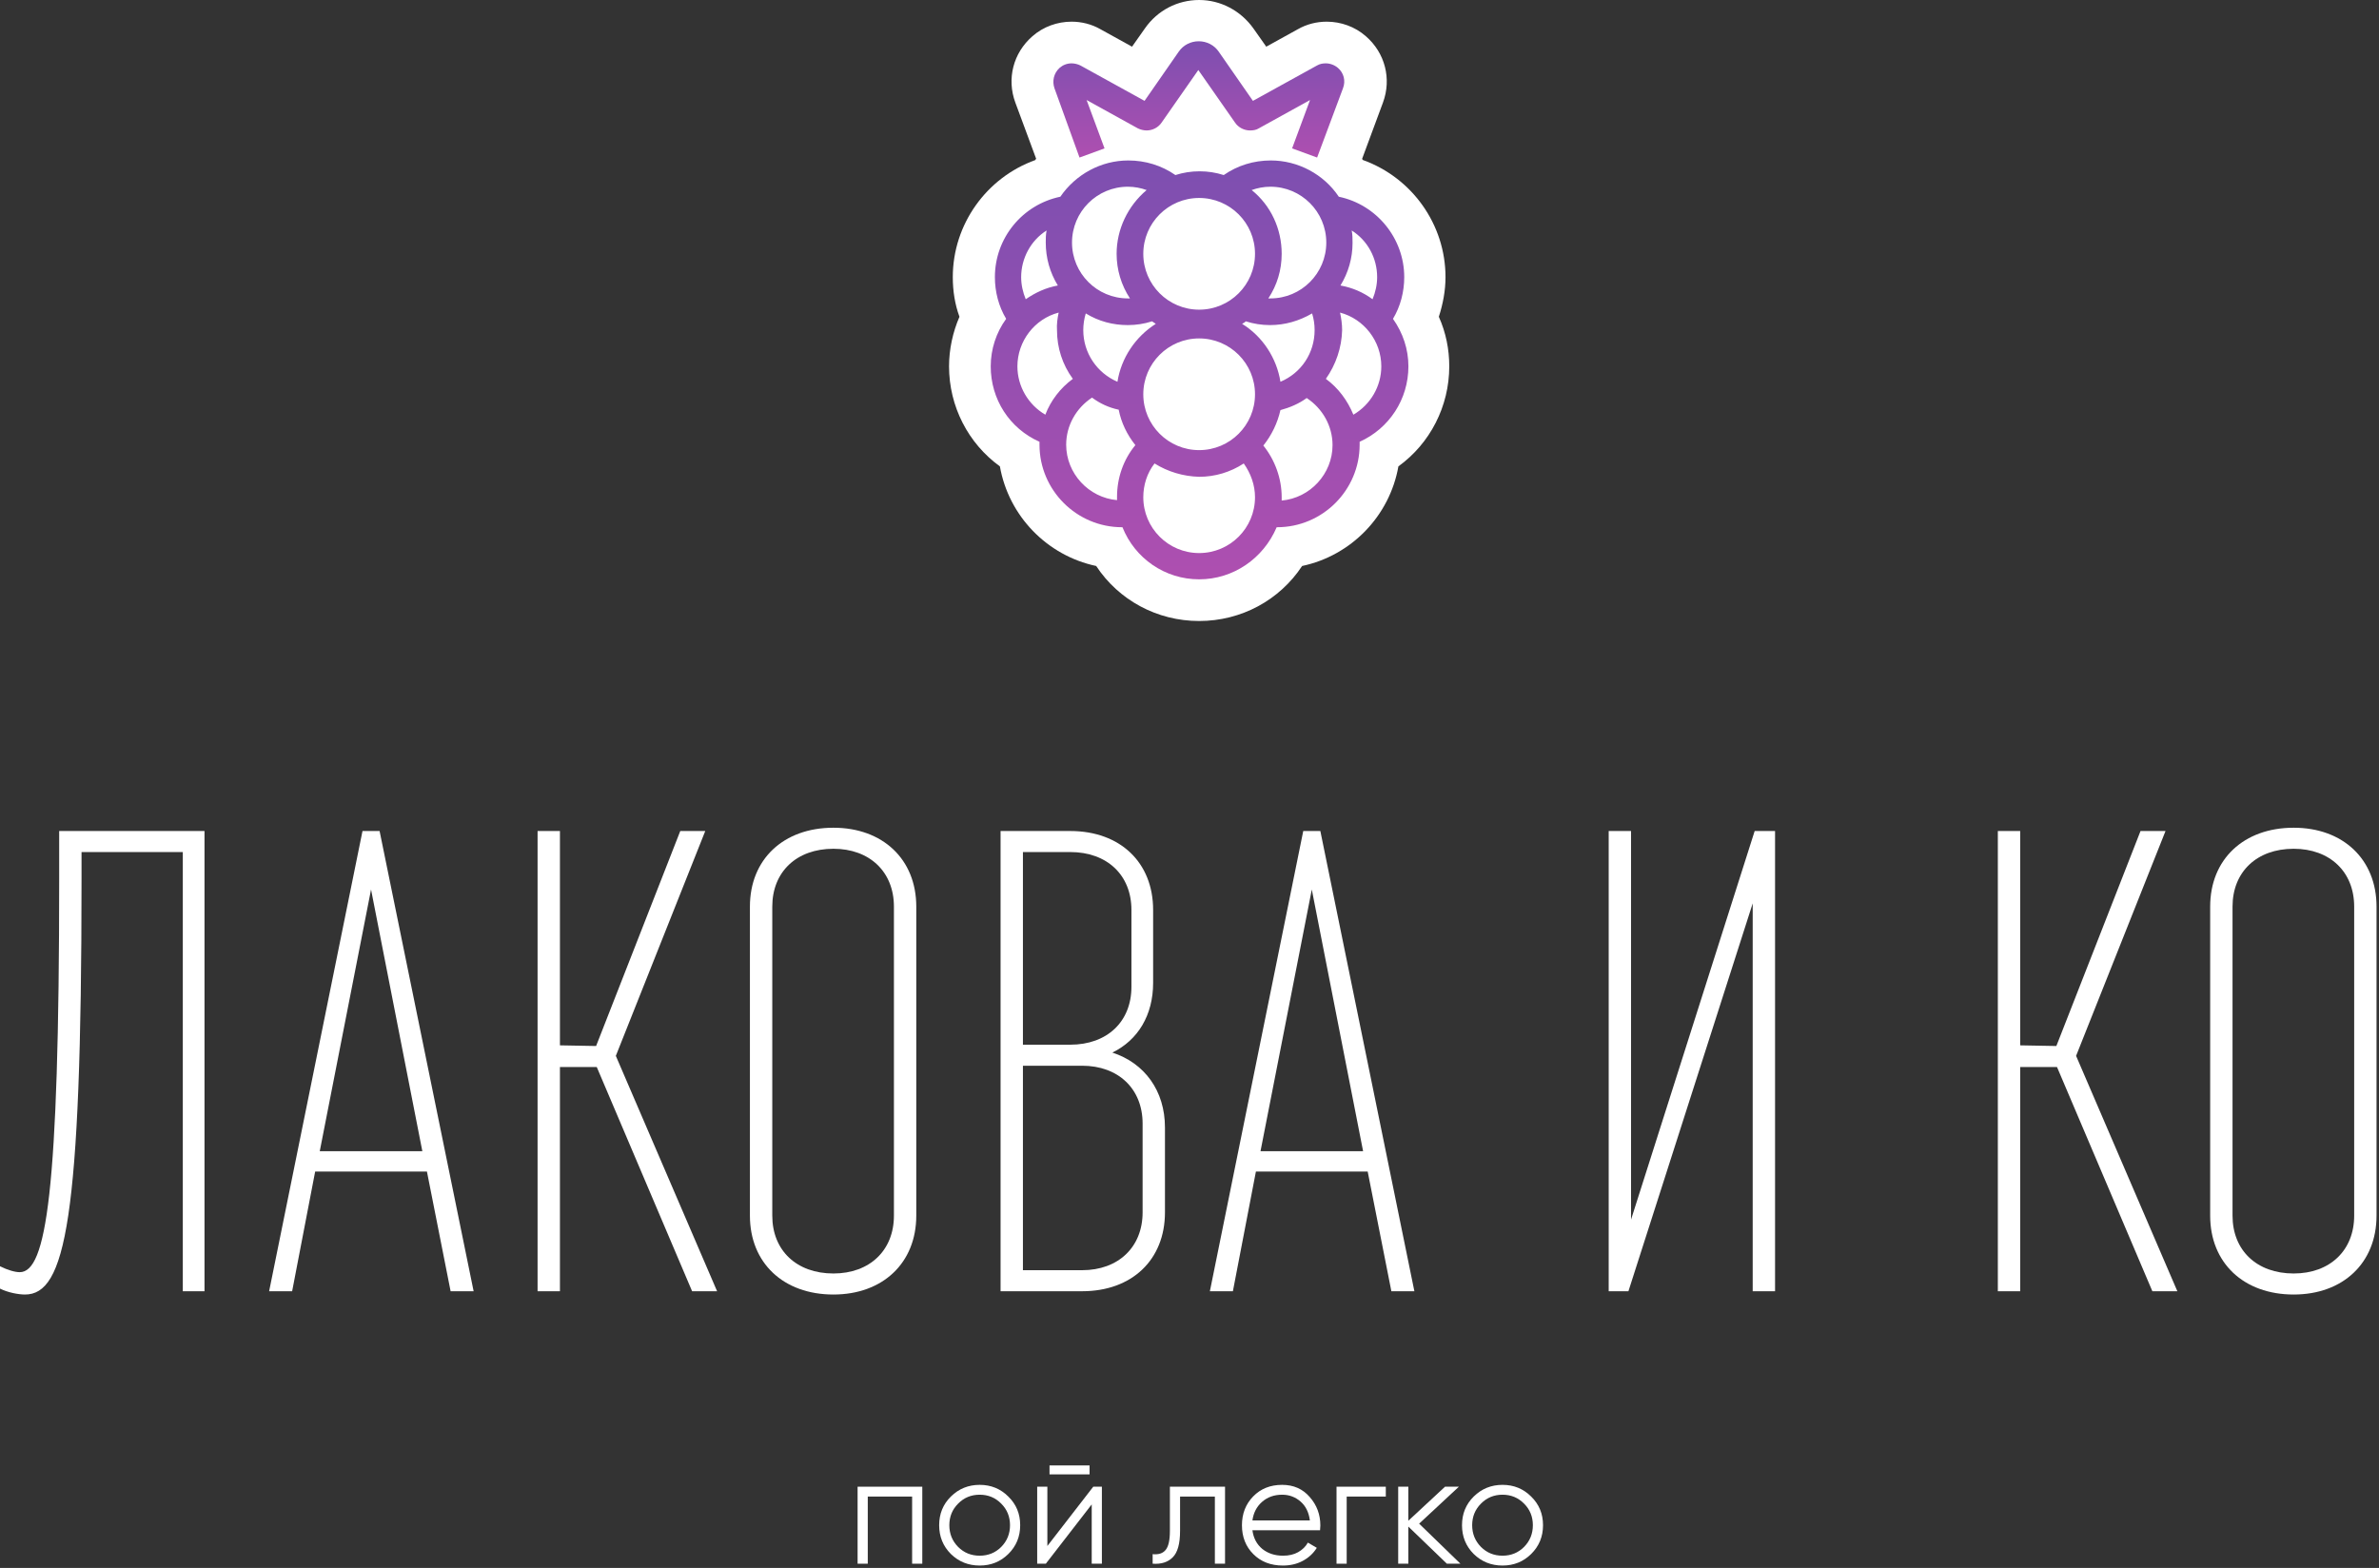
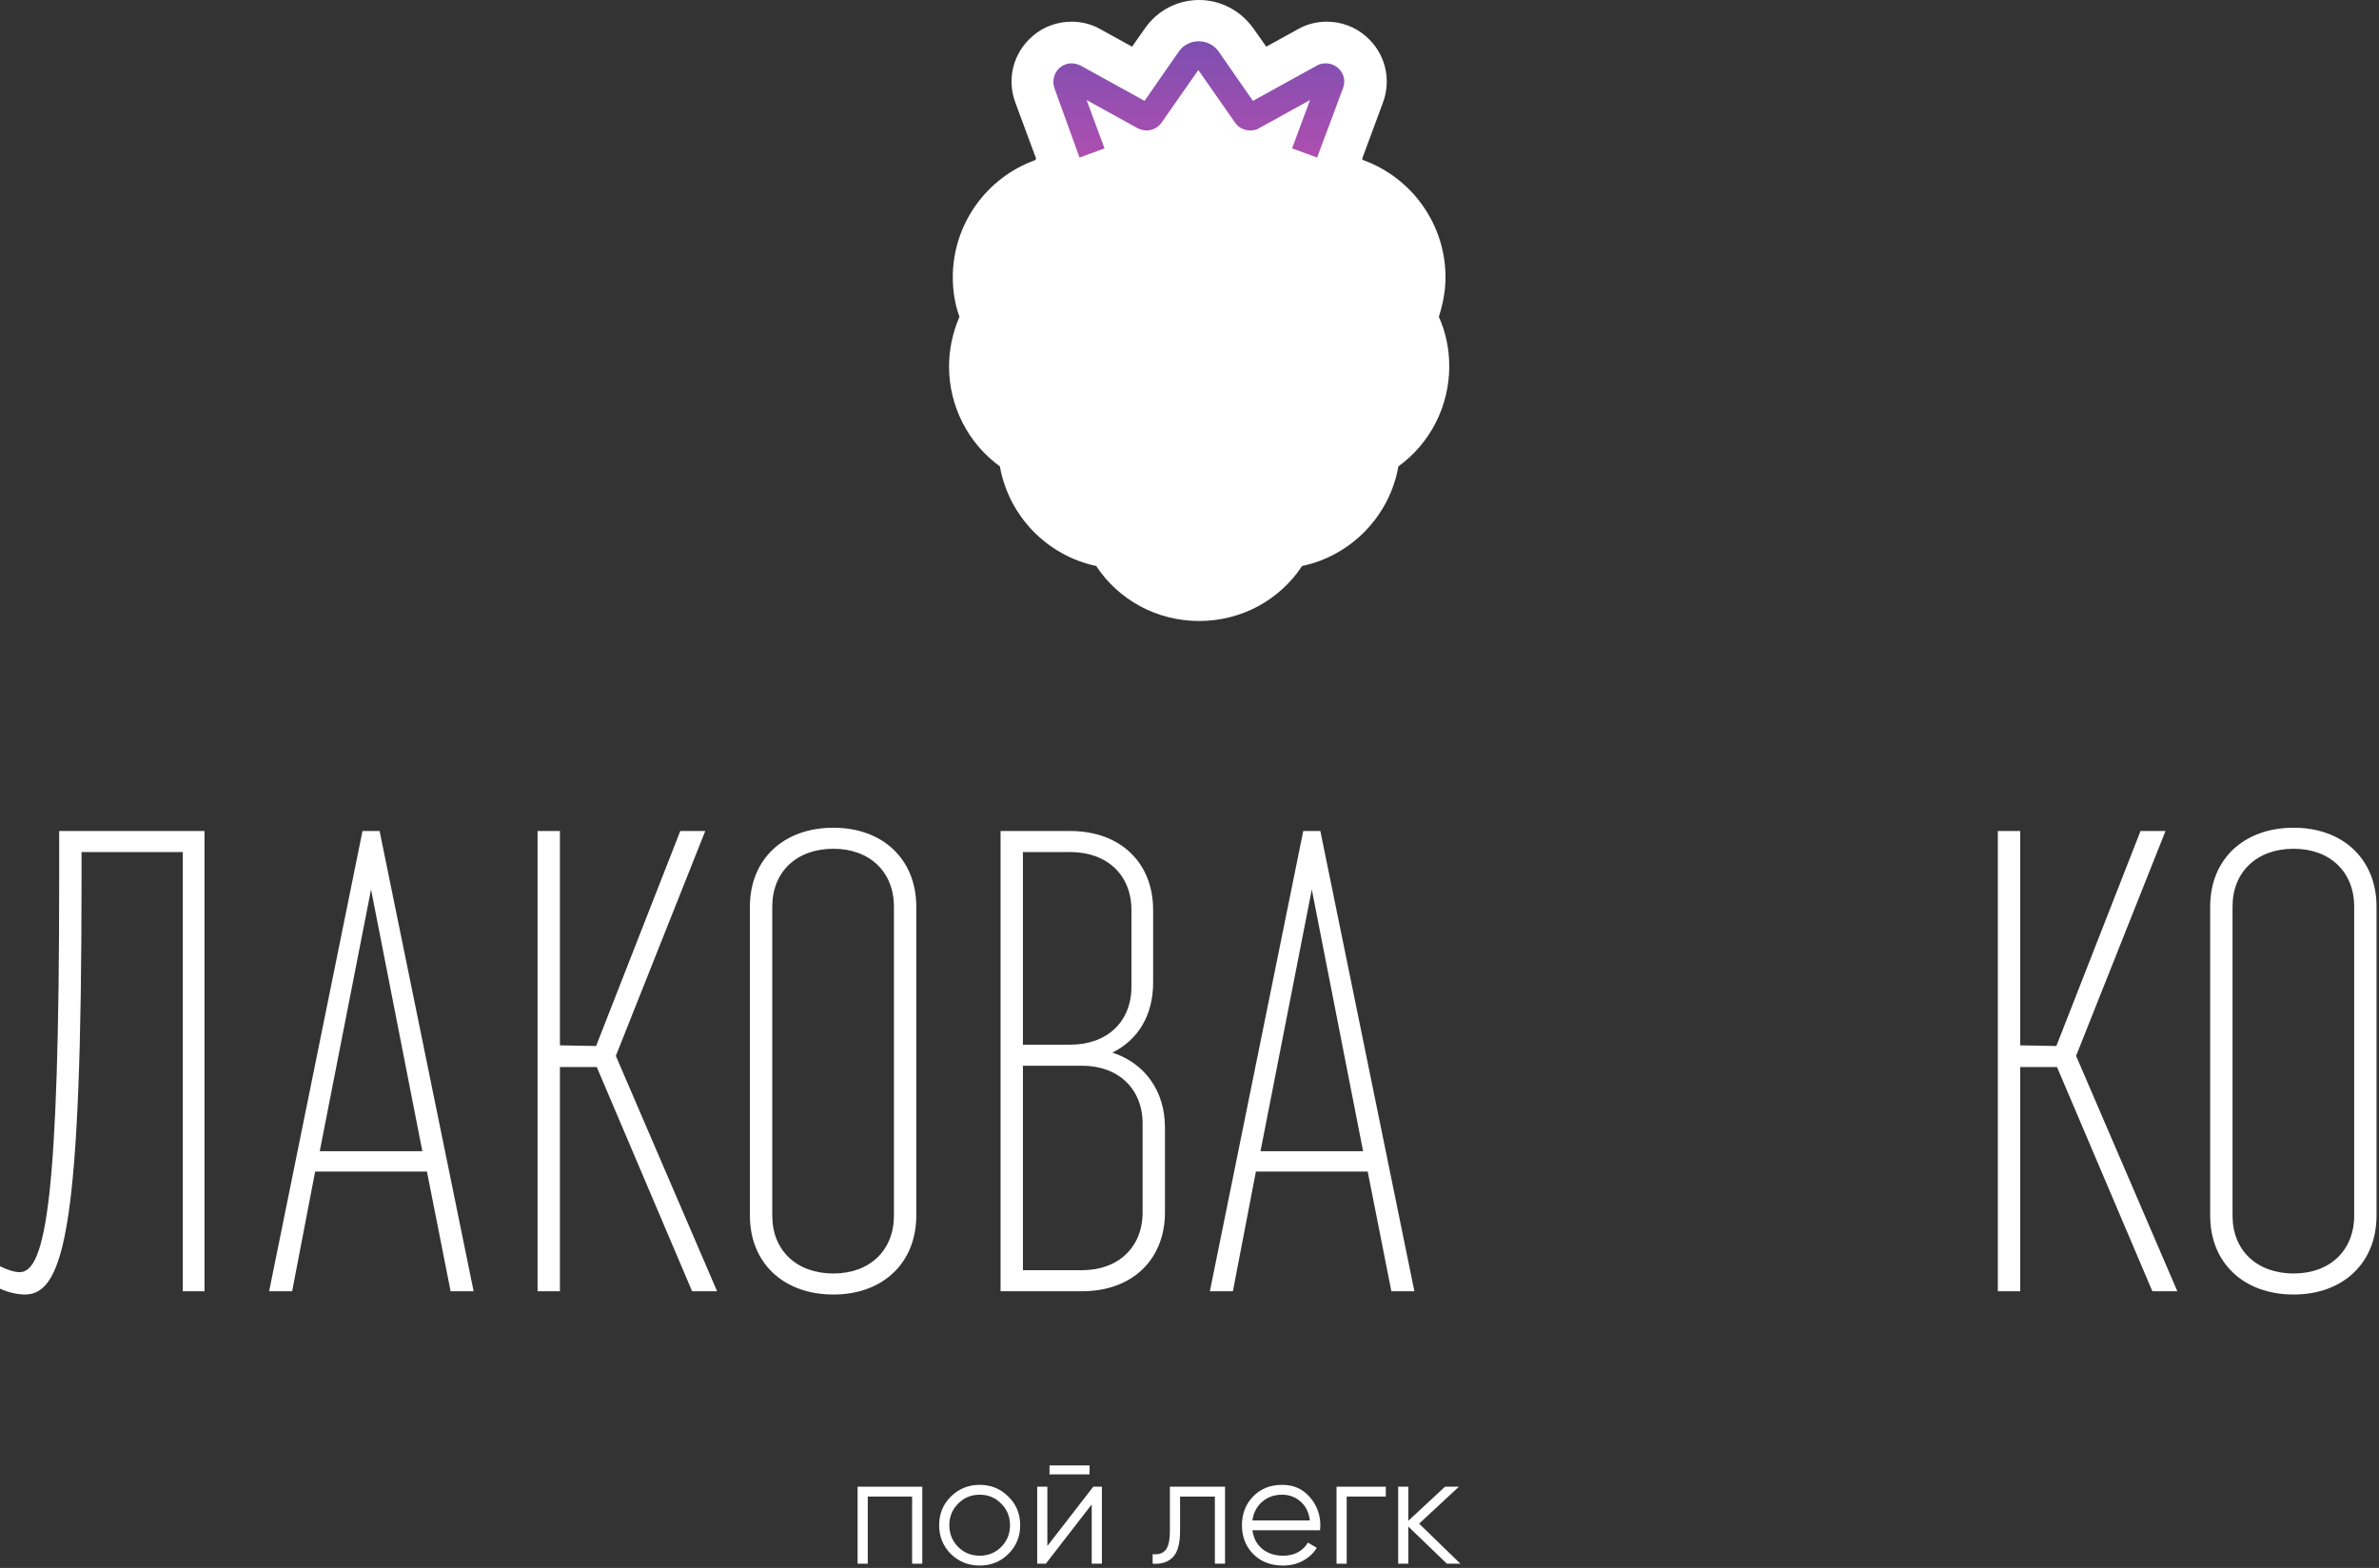
<svg xmlns="http://www.w3.org/2000/svg" width="534" height="352" viewBox="0 0 534 352" fill="none">
  <rect x="0" y="0" width="534" height="352" fill="#333333" stroke="none" />
  <path d="M41.033 289.88H45.904V186.561H13.284V197.188C13.284 268.183 10.332 285.6 4.428 285.6C3.395 285.6 1.771 285.157 0 284.272V289.29C1.771 290.176 4.133 290.618 5.609 290.618C14.612 290.618 18.302 274.235 18.302 197.336V191.284H41.033V289.88Z" fill="white" />
  <path d="M85.205 186.561H81.368L60.409 289.88H65.575L70.741 263.017H95.832L101.146 289.88H106.312L85.205 186.561ZM71.774 258.442L83.287 199.697L94.799 258.442H71.774Z" fill="white" />
  <path d="M120.667 289.88H125.686V239.549H133.951L155.353 289.88H160.962L138.232 237.04L158.305 186.561H152.696L133.804 234.826L125.686 234.678V186.561H120.667V289.88Z" fill="white" />
  <path d="M168.329 203.535V272.907C168.329 283.534 175.857 290.618 187.074 290.618C198.144 290.618 205.672 283.534 205.672 272.907V203.535C205.672 192.908 198.144 185.823 187.074 185.823C175.857 185.823 168.329 192.908 168.329 203.535ZM173.348 203.535C173.348 195.712 178.809 190.546 187.074 190.546C195.192 190.546 200.654 195.712 200.654 203.535V272.907C200.654 280.729 195.192 285.895 187.074 285.895C178.809 285.895 173.348 280.729 173.348 272.907V203.535Z" fill="white" />
  <path d="M224.592 289.88H242.895C254.112 289.88 261.492 282.796 261.492 272.169V253.128C261.492 244.863 256.917 238.663 249.684 236.302C255.441 233.497 258.836 227.889 258.836 220.656V204.273C258.836 193.646 251.456 186.561 240.238 186.561H224.592V289.88ZM229.611 234.531V191.284H240.238C248.504 191.284 253.965 196.45 253.965 204.273V221.542C253.965 229.365 248.504 234.531 240.238 234.531H229.611ZM229.611 285.157V239.254H242.895C251.013 239.254 256.474 244.42 256.474 252.243V272.169C256.474 279.991 251.013 285.157 242.895 285.157H229.611Z" fill="white" />
  <path d="M296.371 186.561H292.533L271.574 289.88H276.74L281.906 263.017H306.998L312.312 289.88H317.478L296.371 186.561ZM282.939 258.442L294.452 199.697L305.965 258.442H282.939Z" fill="white" />
-   <path d="M361.093 289.88H365.521L393.418 202.797V289.88H398.436V186.561H393.86L366.112 273.792V186.561H361.093V289.88Z" fill="white" />
  <path d="M448.442 289.88H453.461V239.549H461.726L483.128 289.88H488.737L466.007 237.04L486.08 186.561H480.471L461.579 234.826L453.461 234.678V186.561H448.442V289.88Z" fill="white" />
  <path d="M496.104 203.535V272.907C496.104 283.534 503.632 290.618 514.849 290.618C525.919 290.618 533.447 283.534 533.447 272.907V203.535C533.447 192.908 525.919 185.823 514.849 185.823C503.632 185.823 496.104 192.908 496.104 203.535ZM501.123 203.535C501.123 195.712 506.584 190.546 514.849 190.546C522.967 190.546 528.429 195.712 528.429 203.535V272.907C528.429 280.729 522.967 285.895 514.849 285.895C506.584 285.895 501.123 280.729 501.123 272.907V203.535Z" fill="white" />
  <path d="M207.021 333.761V351.048H204.739V335.974H194.782V351.048H192.5V333.761H207.021Z" fill="white" />
  <path d="M226.332 348.87C224.581 350.598 222.437 351.463 219.902 351.463C217.367 351.463 215.212 350.598 213.437 348.87C211.685 347.118 210.809 344.963 210.809 342.405C210.809 339.846 211.685 337.703 213.437 335.974C215.212 334.222 217.367 333.346 219.902 333.346C222.437 333.346 224.581 334.222 226.332 335.974C228.107 337.703 228.995 339.846 228.995 342.405C228.995 344.963 228.107 347.118 226.332 348.87ZM215.062 347.279C216.375 348.593 217.989 349.25 219.902 349.25C221.815 349.25 223.428 348.593 224.742 347.279C226.056 345.942 226.713 344.318 226.713 342.405C226.713 340.491 226.056 338.878 224.742 337.564C223.428 336.227 221.815 335.559 219.902 335.559C217.989 335.559 216.375 336.227 215.062 337.564C213.748 338.878 213.091 340.491 213.091 342.405C213.091 344.318 213.748 345.942 215.062 347.279Z" fill="white" />
  <path d="M235.579 330.995V328.99H244.568V330.995H235.579ZM245.398 333.761H247.334V351.048H245.052V337.737L234.749 351.048H232.813V333.761H235.095V347.072L245.398 333.761Z" fill="white" />
  <path d="M274.977 333.761V351.048H272.695V335.974H264.882V343.684C264.882 346.565 264.329 348.547 263.222 349.63C262.139 350.714 260.641 351.186 258.728 351.048V348.904C260.042 349.043 261.01 348.731 261.632 347.971C262.277 347.21 262.6 345.781 262.6 343.684V333.761H274.977Z" fill="white" />
  <path d="M287.797 333.346C290.355 333.346 292.418 334.257 293.985 336.078C295.576 337.875 296.371 340.007 296.371 342.474C296.371 342.727 296.348 343.084 296.302 343.545H281.124C281.355 345.297 282.092 346.692 283.337 347.729C284.605 348.743 286.16 349.25 288.004 349.25C289.318 349.25 290.447 348.985 291.392 348.455C292.36 347.902 293.087 347.187 293.571 346.311L295.576 347.487C294.815 348.708 293.778 349.676 292.464 350.391C291.15 351.105 289.652 351.463 287.97 351.463C285.25 351.463 283.037 350.61 281.332 348.904C279.626 347.199 278.773 345.032 278.773 342.405C278.773 339.823 279.615 337.668 281.297 335.939C282.98 334.211 285.146 333.346 287.797 333.346ZM287.797 335.559C285.999 335.559 284.489 336.101 283.268 337.184C282.069 338.244 281.355 339.627 281.124 341.333H294.02C293.789 339.512 293.087 338.094 291.911 337.08C290.736 336.066 289.364 335.559 287.797 335.559Z" fill="white" />
  <path d="M311.064 333.761V335.974H302.282V351.048H300.001V333.761H311.064Z" fill="white" />
  <path d="M327.811 351.048H324.768L316.125 342.716V351.048H313.843V333.761H316.125V341.402L324.353 333.761H327.465L318.545 342.059L327.811 351.048Z" fill="white" />
-   <path d="M343.691 348.87C341.94 350.598 339.796 351.463 337.261 351.463C334.725 351.463 332.57 350.598 330.796 348.87C329.044 347.118 328.168 344.963 328.168 342.405C328.168 339.846 329.044 337.703 330.796 335.974C332.57 334.222 334.725 333.346 337.261 333.346C339.796 333.346 341.94 334.222 343.691 335.974C345.466 337.703 346.353 339.846 346.353 342.405C346.353 344.963 345.466 347.118 343.691 348.87ZM332.42 347.279C333.734 348.593 335.348 349.25 337.261 349.25C339.174 349.25 340.787 348.593 342.101 347.279C343.415 345.942 344.072 344.318 344.072 342.405C344.072 340.491 343.415 338.878 342.101 337.564C340.787 336.227 339.174 335.559 337.261 335.559C335.348 335.559 333.734 336.227 332.42 337.564C331.107 338.878 330.45 340.491 330.45 342.405C330.45 344.318 331.107 345.942 332.42 347.279Z" fill="white" />
  <path d="M322.967 71.11C323.902 68.21 324.464 65.216 324.464 62.222C324.464 50.339 316.885 39.859 305.937 35.929C305.844 35.836 305.75 35.742 305.75 35.649L310.429 23.017C312.394 17.684 310.896 11.883 306.592 8.14C304.16 5.988 300.978 4.865 297.797 4.865C295.552 4.865 293.306 5.427 291.341 6.55L284.23 10.479L281.33 6.363C278.523 2.433 274.031 0 269.166 0C264.3 0 259.809 2.339 257.002 6.363L254.102 10.479L246.991 6.55C245.026 5.427 242.78 4.865 240.535 4.865C237.353 4.865 234.172 5.988 231.739 8.14C227.435 11.883 225.938 17.684 227.903 23.017L232.581 35.649C232.488 35.742 232.394 35.836 232.394 35.929C221.447 39.859 213.868 50.339 213.868 62.222C213.868 65.309 214.336 68.303 215.365 71.11C213.868 74.572 213.026 78.409 213.026 82.245C213.026 91.227 217.33 99.555 224.441 104.701C226.406 115.835 235.014 124.724 246.055 127.063C251.108 134.735 259.716 139.414 269.166 139.414C278.616 139.414 287.224 134.735 292.277 127.063C303.318 124.724 311.926 115.835 313.891 104.701C321.002 99.555 325.306 91.227 325.306 82.245C325.306 78.409 324.557 74.666 322.967 71.11Z" fill="white" />
-   <path d="M269.166 130.057C261.494 130.057 254.757 125.379 251.95 118.361H251.856C241.657 118.361 233.33 110.034 233.33 99.835C233.33 99.648 233.33 99.367 233.33 99.18C226.593 96.186 222.383 89.636 222.383 82.245C222.383 78.409 223.599 74.666 225.845 71.578C224.161 68.771 223.318 65.496 223.318 62.221C223.318 53.426 229.494 45.941 238.008 44.163C241.47 39.111 247.178 36.023 253.26 36.023C257.096 36.023 260.745 37.146 263.833 39.298C265.61 38.736 267.388 38.456 269.26 38.456C271.131 38.456 272.909 38.736 274.686 39.298C277.774 37.146 281.423 36.023 285.259 36.023C291.341 36.023 297.142 39.111 300.511 44.163C309.025 45.941 315.201 53.52 315.201 62.221C315.201 65.496 314.358 68.771 312.674 71.578C314.92 74.759 316.136 78.409 316.136 82.245C316.136 89.636 311.832 96.186 305.189 99.18C305.189 99.367 305.189 99.648 305.189 99.835C305.189 110.034 296.862 118.361 286.663 118.361H286.569C283.575 125.379 276.838 130.057 269.166 130.057ZM259.154 104.046C257.47 106.198 256.628 108.911 256.628 111.625C256.628 118.548 262.242 124.162 269.166 124.162C276.09 124.162 281.704 118.548 281.704 111.625C281.704 108.911 280.768 106.291 279.178 104.046C276.183 106.011 272.721 107.04 269.166 107.04C265.61 106.946 262.148 105.917 259.154 104.046ZM283.575 100.022C286.195 103.297 287.692 107.414 287.692 111.625C287.692 111.905 287.692 112.092 287.692 112.373C294.055 111.812 299.107 106.385 299.107 99.929C299.107 95.625 296.862 91.695 293.306 89.356C291.528 90.666 289.47 91.508 287.411 92.069C286.756 94.97 285.447 97.683 283.575 100.022ZM245.119 89.262C241.564 91.601 239.318 95.531 239.318 99.835C239.318 106.291 244.371 111.718 250.733 112.28C250.733 111.999 250.733 111.812 250.733 111.531C250.733 107.32 252.137 103.204 254.85 99.929C252.979 97.59 251.669 94.876 251.108 91.976C248.862 91.508 246.897 90.572 245.119 89.262ZM269.166 75.976C262.242 75.976 256.628 81.59 256.628 88.514C256.628 95.438 262.242 101.052 269.166 101.052C276.09 101.052 281.704 95.438 281.704 88.514C281.704 81.59 276.09 75.976 269.166 75.976ZM237.634 70.175C232.207 71.578 228.371 76.631 228.371 82.245C228.371 86.736 230.804 90.853 234.64 93.098C235.856 89.917 238.008 87.11 240.815 85.052C238.476 81.87 237.26 78.034 237.26 74.198C237.166 72.794 237.353 71.485 237.634 70.175ZM297.61 85.052C300.417 87.11 302.476 89.917 303.786 93.098C307.622 90.853 310.054 86.736 310.054 82.245C310.054 76.537 306.125 71.578 300.791 70.175C301.072 71.485 301.259 72.794 301.259 74.104C301.166 78.034 299.856 81.87 297.61 85.052ZM243.716 70.362C243.342 71.578 243.155 72.888 243.155 74.104C243.155 79.251 246.242 83.742 250.827 85.707C251.669 80.373 254.85 75.602 259.435 72.701C259.154 72.514 258.874 72.327 258.593 72.139C256.815 72.701 255.037 72.982 253.166 72.982C249.798 72.982 246.616 72.139 243.716 70.362ZM278.803 72.701C283.388 75.508 286.569 80.373 287.411 85.707C292.09 83.742 295.084 79.251 295.084 74.104C295.084 72.794 294.897 71.578 294.522 70.362C291.622 72.046 288.441 72.982 285.072 72.982C283.201 72.982 281.423 72.701 279.645 72.139C279.458 72.327 279.178 72.514 278.803 72.701ZM269.166 44.444C262.242 44.444 256.628 50.058 256.628 56.982C256.628 63.906 262.242 69.52 269.166 69.52C276.09 69.52 281.704 63.906 281.704 56.982C281.704 50.058 276.09 44.444 269.166 44.444ZM234.921 51.742C231.365 53.988 229.213 58.011 229.213 62.221C229.213 63.906 229.587 65.59 230.242 67.18C232.394 65.683 234.827 64.561 237.447 64.093C235.669 61.192 234.734 57.917 234.734 54.456C234.734 53.613 234.734 52.678 234.921 51.742ZM300.885 64.093C303.505 64.561 305.938 65.59 308.09 67.18C308.745 65.59 309.119 63.906 309.119 62.221C309.119 57.917 306.967 53.988 303.411 51.742C303.598 52.678 303.598 53.613 303.598 54.549C303.598 57.917 302.663 61.192 300.885 64.093ZM284.698 66.993C284.885 66.993 284.979 66.993 285.166 66.993C292.09 66.993 297.704 61.379 297.704 54.456C297.704 47.532 292.09 41.918 285.166 41.918C283.669 41.918 282.265 42.198 280.955 42.666C285.259 46.128 287.692 51.368 287.692 56.982C287.692 60.631 286.663 63.999 284.698 66.993ZM253.166 41.918C246.242 41.918 240.628 47.532 240.628 54.456C240.628 61.379 246.242 66.993 253.166 66.993C253.353 66.993 253.447 66.993 253.634 66.993C251.669 63.999 250.64 60.537 250.64 56.982C250.64 51.461 253.166 46.222 257.377 42.666C256.067 42.198 254.663 41.918 253.166 41.918Z" fill="url(#paint0_linear_115_1384)" />
  <path d="M236.698 19.836C236.137 18.245 236.511 16.468 237.821 15.251C238.57 14.597 239.505 14.222 240.535 14.222C241.19 14.222 241.938 14.409 242.5 14.69L256.909 22.643L264.581 11.602C265.61 10.105 267.295 9.263 269.072 9.263C270.85 9.263 272.534 10.105 273.564 11.602L281.236 22.643L295.645 14.69C296.3 14.316 296.955 14.222 297.61 14.222C298.546 14.222 299.575 14.597 300.324 15.251C301.633 16.374 302.101 18.152 301.446 19.836L295.645 35.368L290.031 33.31L294.055 22.456L282.546 28.819C281.985 29.193 281.236 29.286 280.581 29.286C279.271 29.286 277.961 28.631 277.213 27.509L268.979 15.719L260.745 27.509C259.996 28.631 258.687 29.286 257.377 29.286C256.722 29.286 255.973 29.099 255.412 28.819L243.903 22.456L247.926 33.31L242.312 35.368L236.698 19.836Z" fill="url(#paint1_linear_115_1384)" />
  <defs>
    <linearGradient id="paint0_linear_115_1384" x1="269.26" y1="36.023" x2="269.26" y2="130.057" gradientUnits="userSpaceOnUse">
      <stop stop-color="#7D4FB0" />
      <stop offset="1" stop-color="#AE4FB0" />
    </linearGradient>
    <linearGradient id="paint1_linear_115_1384" x1="269.093" y1="9.263" x2="269.093" y2="35.368" gradientUnits="userSpaceOnUse">
      <stop stop-color="#7D4FB0" />
      <stop offset="1" stop-color="#AE4FB0" />
    </linearGradient>
  </defs>
</svg>